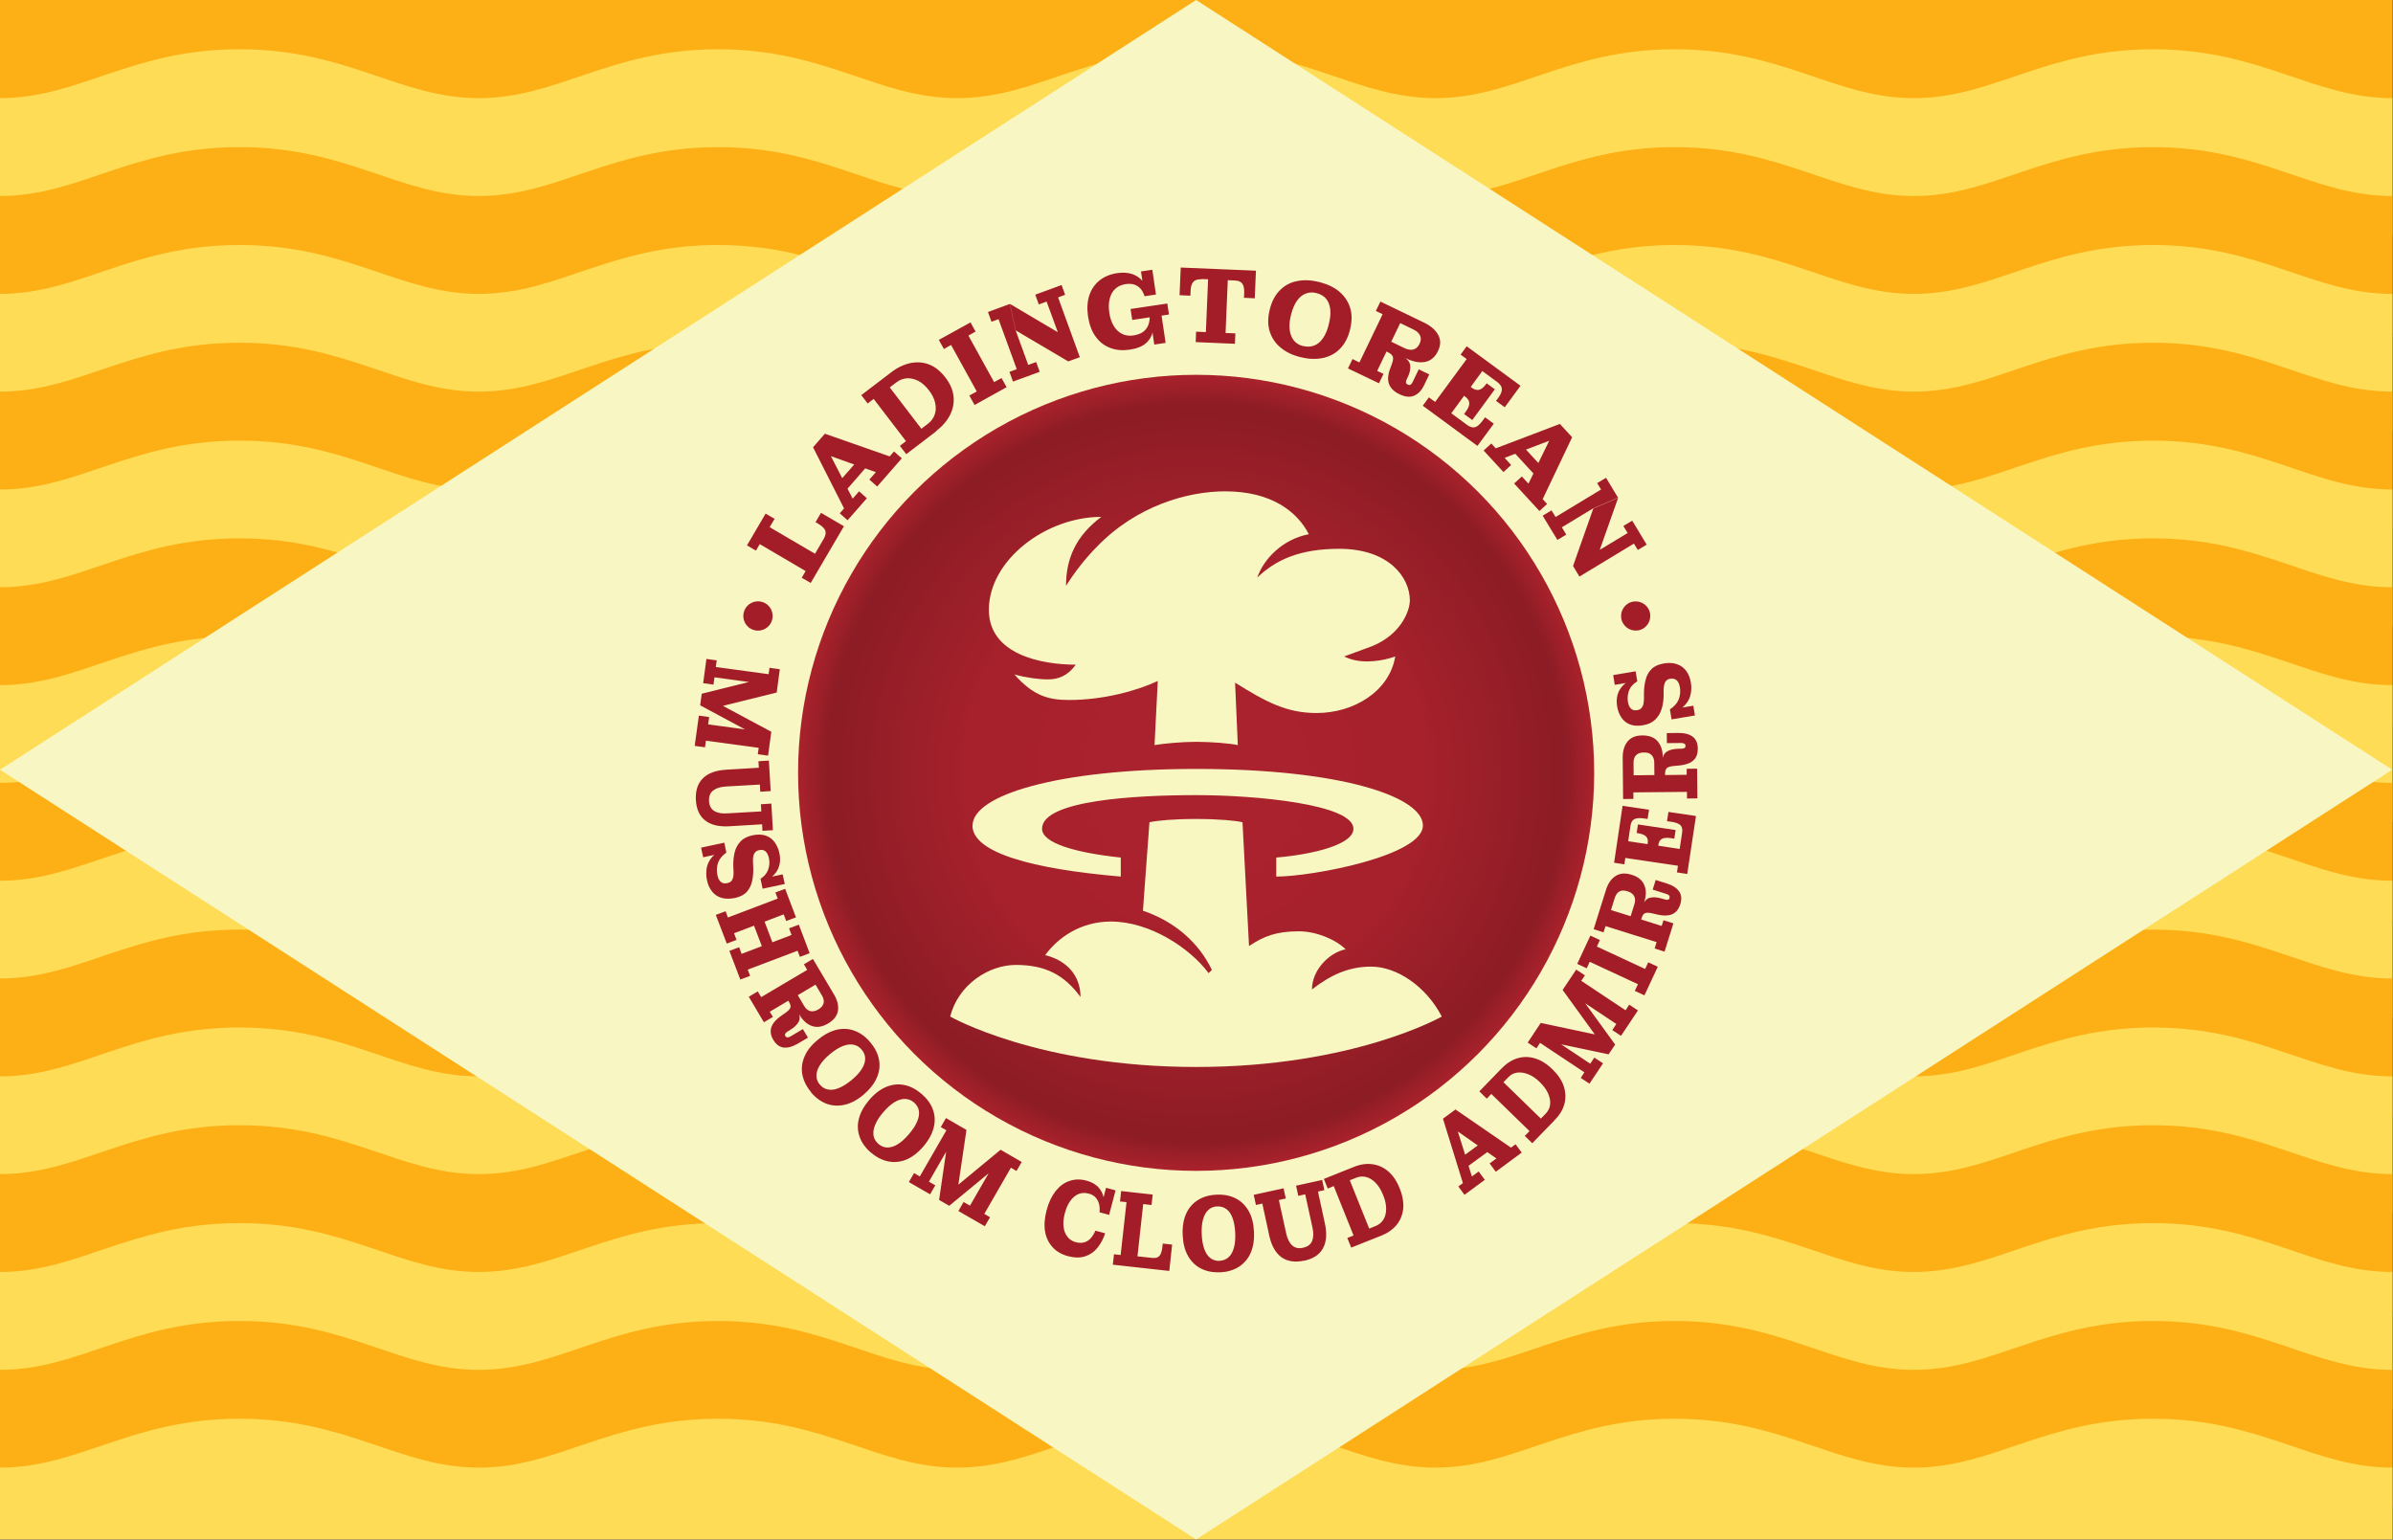
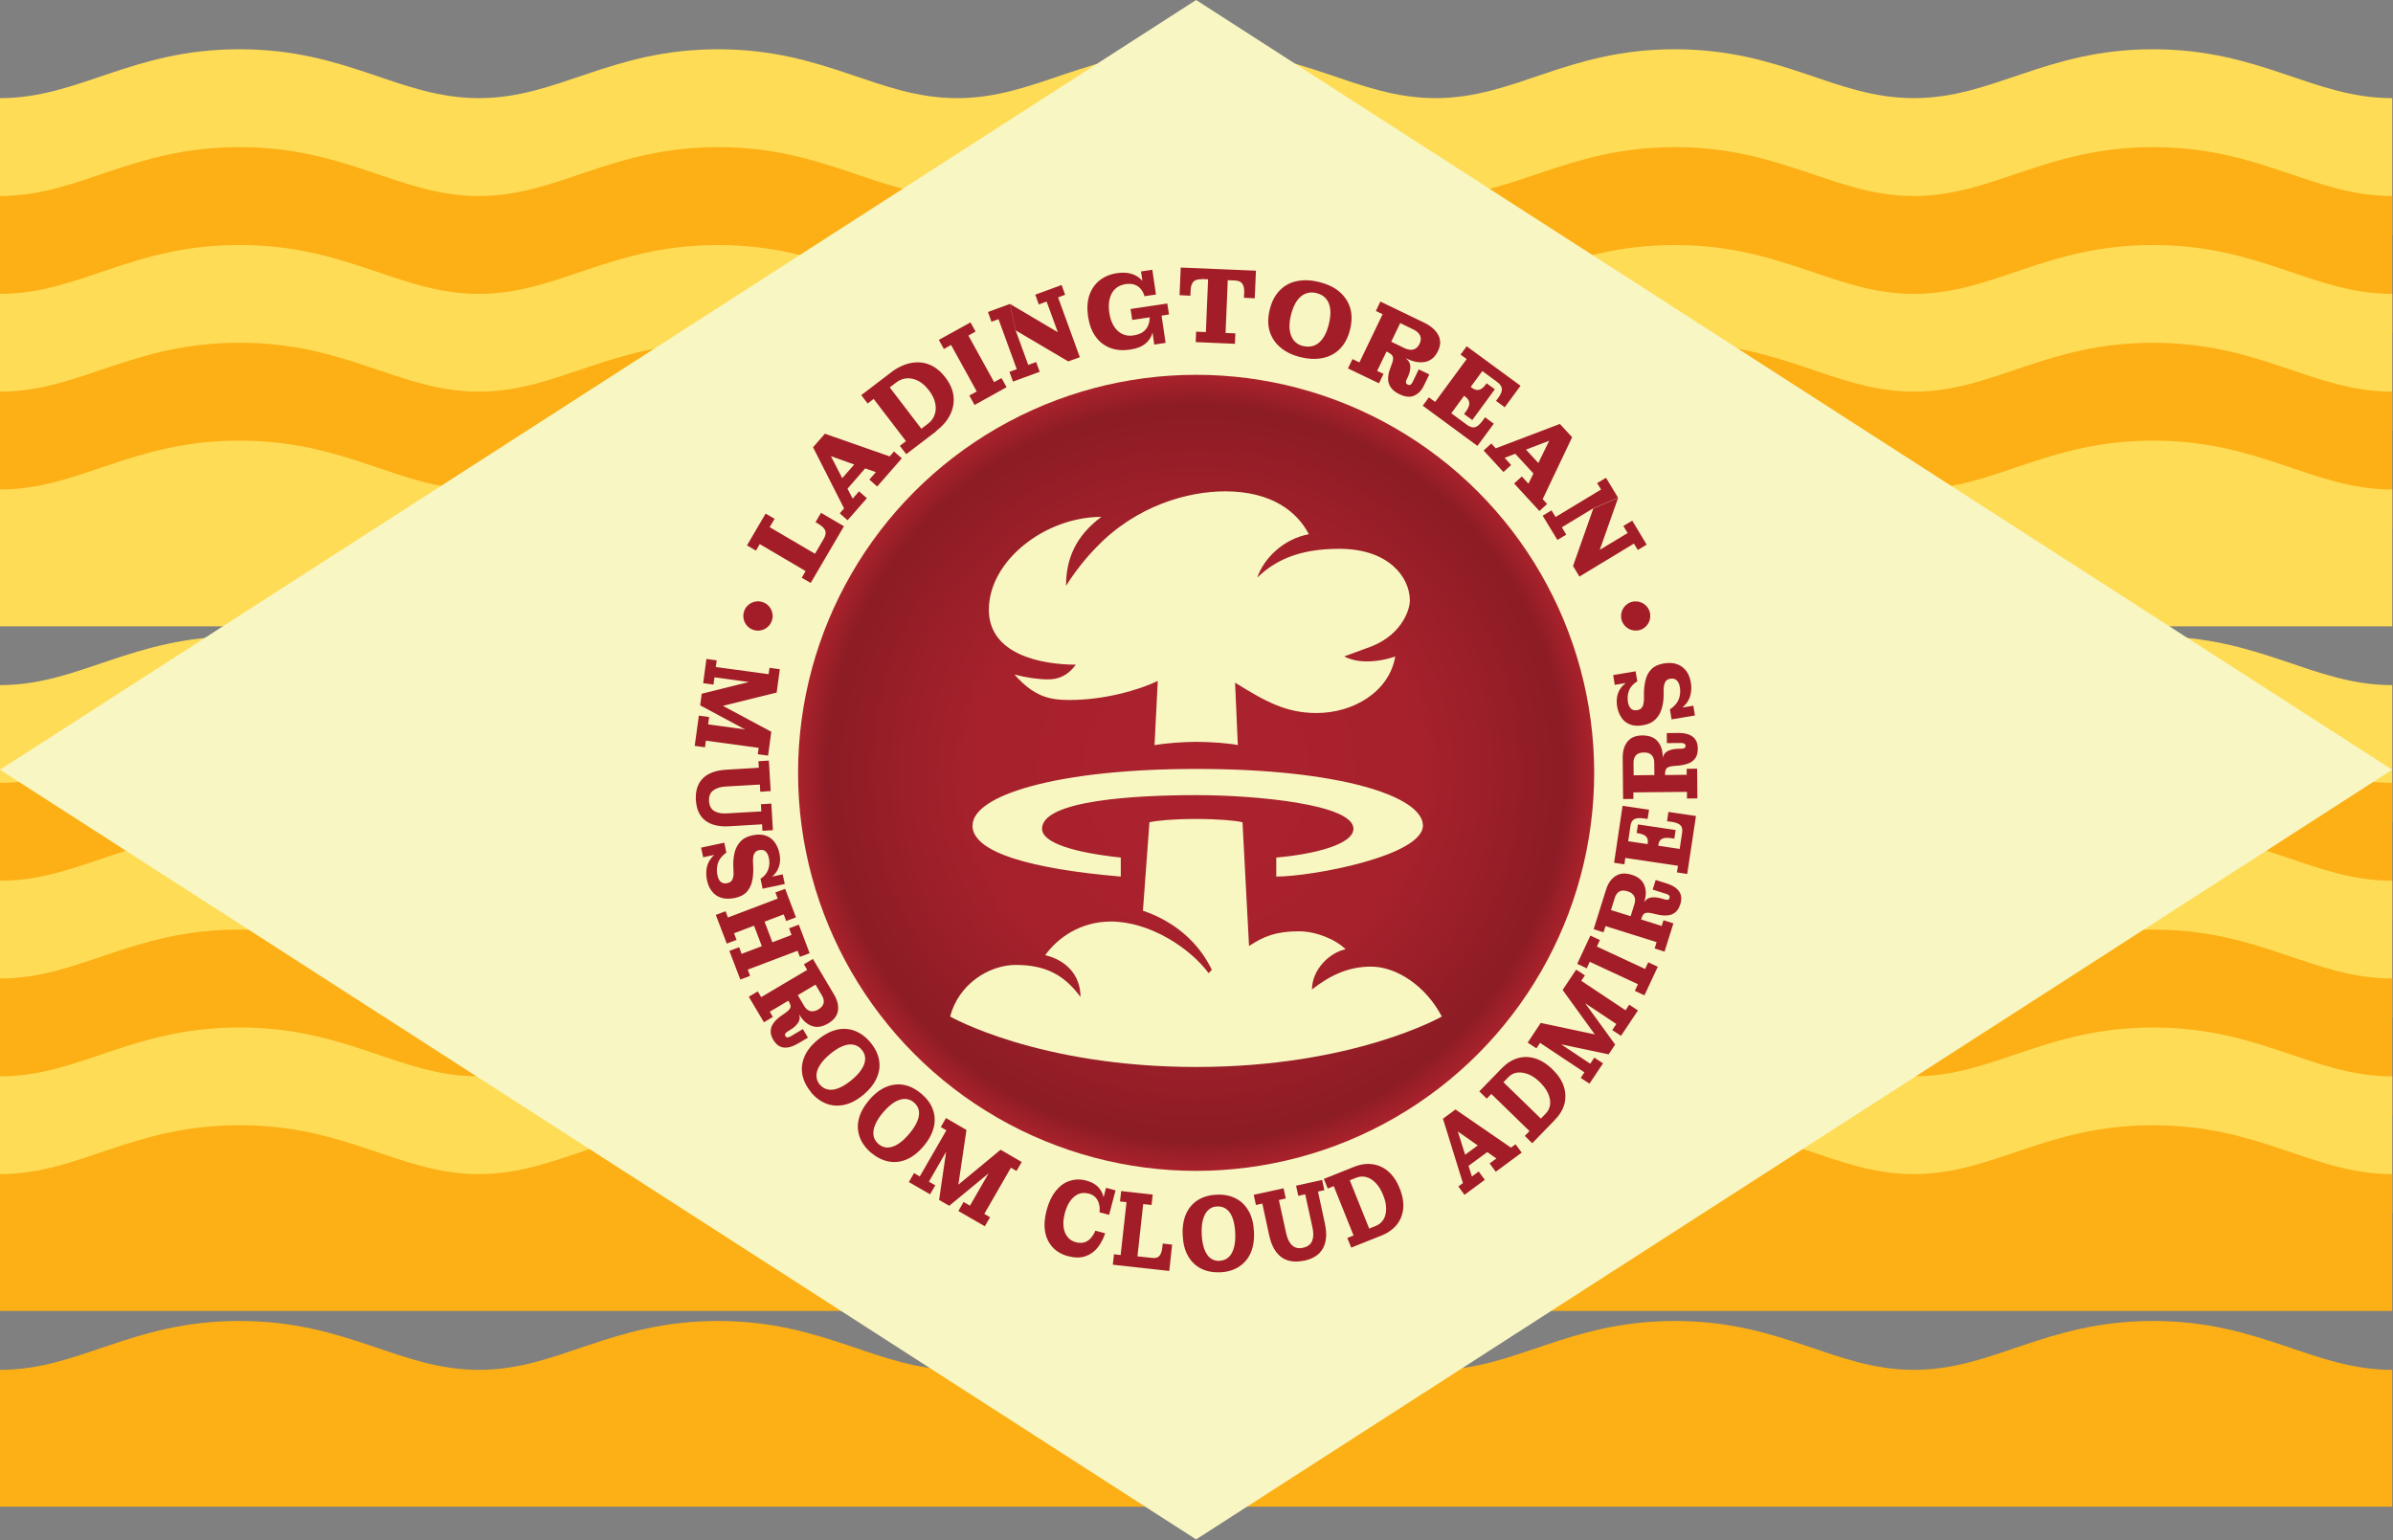
<svg xmlns="http://www.w3.org/2000/svg" clip-rule="evenodd" fill-rule="evenodd" height="1182" stroke-linejoin="round" stroke-miterlimit="2" width="1836">
  <rect width="100%" height="100%" fill="#808080" stroke="none" />
  <radialGradient id="a" cx="0" cy="0" gradientTransform="matrix(-306.734 0 0 -306.734 917.717 593.134)" gradientUnits="userSpaceOnUse" r="1">
    <stop offset="0" stop-color="#ab222d" />
    <stop offset=".57" stop-color="#a6212c" />
    <stop offset=".92" stop-color="#8c1c25" />
    <stop offset="1" stop-color="#ab222c" />
  </radialGradient>
-   <path d="m0 0h1835.43v1181.1h-1835.43z" fill="#fcb016" />
  <path d="m183.5 37.8c-83 0-122.4 37.5-183.5 37.5v105h1835.4v-105c-61.2 0-100.5-37.5-183.5-37.5s-122.4 37.5-183.5 37.5c-61.2 0-100.5-37.5-183.5-37.5s-122.4 37.5-183.5 37.5c-61.2 0-100.5-37.5-183.5-37.5s-122.4 37.5-183.5 37.5c-61.2 0-100.5-37.5-183.5-37.5s-122.4 37.5-183.5 37.5c-61.2 0-100.5-37.5-183.5-37.5z" fill="#fedc56" />
  <path d="m183.5 112.9c-83 0-122.4 37.5-183.5 37.5v105h1835.4v-105c-61.2 0-100.5-37.5-183.5-37.5s-122.4 37.5-183.5 37.5c-61.2 0-100.5-37.5-183.5-37.5s-122.4 37.5-183.5 37.5c-61.2 0-100.5-37.5-183.5-37.5s-122.4 37.5-183.5 37.5c-61.2 0-100.5-37.5-183.5-37.5s-122.4 37.5-183.5 37.5c-61.2 0-100.5-37.5-183.5-37.5z" fill="#fcb016" />
  <path d="m183.5 188c-83 0-122.4 37.5-183.5 37.5v105h1835.4v-105c-61.2 0-100.5-37.5-183.5-37.5s-122.4 37.5-183.5 37.5c-61.2 0-100.5-37.5-183.5-37.5s-122.4 37.5-183.5 37.5c-61.2 0-100.5-37.5-183.5-37.5s-122.4 37.5-183.5 37.5c-61.2 0-100.5-37.5-183.5-37.5s-122.4 37.5-183.5 37.5c-61.2 0-100.5-37.5-183.5-37.5z" fill="#fedc56" />
  <path d="m183.5 263c-83 0-122.4 37.5-183.5 37.5v105h1835.4v-105c-61.2 0-100.5-37.5-183.5-37.5s-122.4 37.5-183.5 37.5c-61.2 0-100.5-37.5-183.5-37.5s-122.4 37.5-183.5 37.5c-61.2 0-100.5-37.5-183.5-37.5s-122.4 37.5-183.5 37.5c-61.2 0-100.5-37.5-183.5-37.5s-122.4 37.5-183.5 37.5c-61.2 0-100.5-37.5-183.5-37.5z" fill="#fcb016" />
  <path d="m183.5 338.1c-83 0-122.4 37.5-183.5 37.5v105h1835.4v-105c-61.2 0-100.5-37.5-183.5-37.5s-122.4 37.5-183.5 37.5c-61.2 0-100.5-37.5-183.5-37.5s-122.4 37.5-183.5 37.5c-61.2 0-100.5-37.5-183.5-37.5s-122.4 37.5-183.5 37.5c-61.2 0-100.5-37.5-183.5-37.5s-122.4 37.5-183.5 37.5c-61.2 0-100.5-37.5-183.5-37.5z" fill="#fedc56" />
-   <path d="m183.5 413.1c-83 0-122.4 37.5-183.5 37.5v105h1835.4v-105c-61.2 0-100.5-37.5-183.5-37.5s-122.4 37.5-183.5 37.5c-61.2 0-100.5-37.5-183.5-37.5s-122.4 37.5-183.5 37.5c-61.2 0-100.5-37.5-183.5-37.5s-122.4 37.5-183.5 37.5c-61.2 0-100.5-37.5-183.5-37.5s-122.4 37.5-183.5 37.5c-61.2 0-100.5-37.5-183.5-37.5z" fill="#fcb016" />
  <path d="m183.5 488.2c-83 0-122.4 37.5-183.5 37.5v105h1835.4v-105c-61.2 0-100.5-37.5-183.5-37.5s-122.4 37.5-183.5 37.5c-61.2 0-100.5-37.5-183.5-37.5s-122.4 37.5-183.5 37.5c-61.2 0-100.5-37.5-183.5-37.5s-122.4 37.5-183.5 37.5c-61.2 0-100.5-37.5-183.5-37.5s-122.4 37.5-183.5 37.5c-61.2 0-100.5-37.5-183.5-37.5z" fill="#fedc56" />
  <path d="m183.5 563.2c-83 0-122.4 37.5-183.5 37.5v105h1835.4v-105c-61.2 0-100.5-37.5-183.5-37.5s-122.4 37.5-183.5 37.5c-61.2 0-100.5-37.5-183.5-37.5s-122.4 37.5-183.5 37.5c-61.2 0-100.5-37.5-183.5-37.5s-122.4 37.5-183.5 37.5c-61.2 0-100.5-37.5-183.5-37.5s-122.4 37.5-183.5 37.5c-61.2 0-100.5-37.5-183.5-37.5z" fill="#fcb016" />
  <path d="m183.5 638.3c-83 0-122.4 37.5-183.5 37.5v105h1835.4v-105c-61.2 0-100.5-37.5-183.5-37.5s-122.4 37.5-183.5 37.5c-61.2 0-100.5-37.5-183.5-37.5s-122.4 37.5-183.5 37.5c-61.2 0-100.5-37.5-183.5-37.5s-122.4 37.5-183.5 37.5c-61.2 0-100.5-37.5-183.5-37.5s-122.4 37.5-183.5 37.5c-61.2 0-100.5-37.5-183.5-37.5z" fill="#fedc56" />
  <path d="m183.5 713.3c-83 0-122.4 37.5-183.5 37.5v105h1835.4v-105c-61.2 0-100.5-37.5-183.5-37.5s-122.4 37.5-183.5 37.5c-61.2 0-100.5-37.5-183.5-37.5s-122.4 37.5-183.5 37.5c-61.2 0-100.5-37.5-183.5-37.5s-122.4 37.5-183.5 37.5c-61.2 0-100.5-37.5-183.5-37.5s-122.4 37.5-183.5 37.5c-61.2 0-100.5-37.5-183.5-37.5z" fill="#fcb016" />
  <path d="m183.5 788.4c-83 0-122.4 37.5-183.5 37.5v105h1835.4v-105c-61.2 0-100.5-37.5-183.5-37.5s-122.4 37.5-183.5 37.5c-61.2 0-100.5-37.5-183.5-37.5s-122.4 37.5-183.5 37.5c-61.2 0-100.5-37.5-183.5-37.5s-122.4 37.5-183.5 37.5c-61.2 0-100.5-37.5-183.5-37.5s-122.4 37.5-183.5 37.5c-61.2 0-100.5-37.5-183.5-37.5z" fill="#fedc56" />
  <path d="m183.5 863.4c-83 0-122.4 37.5-183.5 37.5v105h1835.4v-105c-61.2 0-100.5-37.5-183.5-37.5s-122.4 37.5-183.5 37.5c-61.2 0-100.5-37.5-183.5-37.5s-122.4 37.5-183.5 37.5c-61.2 0-100.5-37.5-183.5-37.5s-122.4 37.5-183.5 37.5c-61.2 0-100.5-37.5-183.5-37.5s-122.4 37.5-183.5 37.5c-61.2 0-100.5-37.5-183.5-37.5z" fill="#fcb016" />
-   <path d="m183.5 938.5c-83 0-122.4 37.5-183.5 37.5v105h1835.4v-105c-61.2 0-100.5-37.5-183.5-37.5s-122.4 37.5-183.5 37.5c-61.2 0-100.5-37.5-183.5-37.5s-122.4 37.5-183.5 37.5c-61.2 0-100.5-37.5-183.5-37.5s-122.4 37.5-183.5 37.5c-61.2 0-100.5-37.5-183.5-37.5s-122.4 37.5-183.5 37.5c-61.2 0-100.5-37.5-183.5-37.5z" fill="#fedc56" />
  <path d="m183.5 1013.6c-83 0-122.4 37.5-183.5 37.5v105h1835.4v-105c-61.2 0-100.5-37.5-183.5-37.5s-122.4 37.5-183.5 37.5c-61.2 0-100.5-37.5-183.5-37.5s-122.4 37.5-183.5 37.5c-61.2 0-100.5-37.5-183.5-37.5s-122.4 37.5-183.5 37.5c-61.2 0-100.5-37.5-183.5-37.5s-122.4 37.5-183.5 37.5c-61.2 0-100.5-37.5-183.5-37.5z" fill="#fcb016" />
-   <path d="m183.5 1088.6c-83 0-122.4 37.5-183.5 37.5v55h1835.4v-55c-61.2 0-100.5-37.5-183.5-37.5s-122.4 37.5-183.5 37.5c-61.2 0-100.5-37.5-183.5-37.5s-122.4 37.5-183.5 37.5c-61.2 0-100.5-37.5-183.5-37.5s-122.4 37.5-183.5 37.5c-61.2 0-100.5-37.5-183.5-37.5s-122.4 37.5-183.5 37.5c-61.2 0-100.5-37.5-183.5-37.5z" fill="#fedc56" />
  <path d="m0 590.6 917.7-590.6 917.7 590.6-917.7 590.6z" fill="#f8f6c2" />
  <circle cx="917.717" cy="593.001" fill="url(#a)" r="305.407" />
  <path d="m779.2 253.4 9.7 26.6 6.1-2.2 2.7 7.5-20.5 7.5-2.7-7.5 5.6-2-14-38.4-5.4 2-2.7-7.5 16.9-6.2zm-4.3-20.2 36.7 21.7-8.6-23.5-6 2.2-2.7-7.5 20.2-7.4 2.7 7.5-5.4 2 16.7 45.9-8.9 3.2-40.5-23.9-4.3-20.2zm447.7 156.7-24.3 14.7 3.4 5.6-6.8 4.1-11.3-18.6 6.8-4.1 3.1 5.1 34.9-21.1-3-4.9 6.8-4.1 9.3 15.4-19 8.2zm19-8.2-14.2 40.2 21.4-12.9-3.3-5.4 6.8-4.1 11.1 18.4-6.8 4.1-3-4.9-41.8 25.3-4.9-8.1 15.6-44.3 19-8.2zm-649.8 179.5-2.5 18.6-7.9-1.1.7-4.9-40.5-5.5-.7 5.1-7.9-1.1 3.2-23.2 7.9 1.1-.8 5.6 28.4 3.9-34.5-18.5 1.2-8.9 36.2-9-26.4-3.6-.8 5.6-7.9-1.1 2.5-18.6 7.9 1.1-.7 5.1 40.5 5.5.7-4.9 7.9 1.1-2.4 17.9-41.2 10.2 37.1 19.9zm-44 94.8-8.3 1.8-1.6-7.4 17.8-3.8 1.6 7.6c-2.1 1.5-3.7 3.1-4.9 4.9s-1.9 3.8-2.2 6c-.3 2.1-.2 4.4.3 6.7.5 2.2 1.3 3.9 2.6 4.9 1.2 1.1 2.9 1.4 5 .9 1.4-.3 2.5-.9 3.2-1.8s1.1-1.9 1.3-3.1.3-2.5.2-3.9l-.2-4.4c-.1-3.8.3-7.3 1.1-10.6.9-3.3 2.4-6 4.6-8.3s5.3-3.8 9.2-4.6 7.3-.7 10.1.3 5.1 2.7 6.8 5.1 2.9 5.1 3.6 8.4c.7 3.2.7 6.2 0 9-.7 2.9-2.1 5.5-4.4 7.8-.4.4-.8.8-1.2 1.1l8.1-1.7 1.6 7.4-17 3.6-1.6-7.6c3-1.9 4.9-4.3 5.9-7.1 1-2.9 1.2-5.9.5-9-.5-2.1-1.3-3.8-2.5-4.9s-2.8-1.4-4.9-1c-1.4.3-2.4.8-3.1 1.7-.7.8-1.2 1.8-1.4 3-.2 1.1-.3 2.3-.3 3.6l.2 4.4c.2 4-.1 7.6-.8 10.9s-2.1 6.1-4.1 8.4c-2.1 2.3-5.1 3.8-9.1 4.7-4 .8-7.4.8-10.4-.1-2.9-.9-5.4-2.5-7.2-4.9-1.9-2.3-3.2-5.2-3.9-8.7-.7-3.4-.7-6.6-.1-9.8.7-3.1 2.2-5.9 4.5-8.4.4-.4.8-.8 1.2-1.1zm30.9 54.2-15.5 5.9 1.9 5.1-7.5 2.8-8.4-22 7.5-2.8 1.8 4.8 38.2-14.5-1.8-4.7 7.5-2.8 8.3 21.9-7.5 2.8-1.9-5.1-14.7 5.6 6 15.8 14.7-5.6-1.9-5.1 7.5-2.8 8.3 21.9-7.5 2.8-1.8-4.7-38.2 14.5 1.8 4.8-7.5 2.8-8.4-22 7.5-2.8 1.9 5.1 15.5-5.9-6-15.8zm26.2 57.6-14.3 8.5 2.4 4-6.9 4.1-11.6-19.6 6.9-4.1 2.6 4.4 35.3-20.9-2.5-4.3 6.9-4.1 16.2 27.3c2.6 4.4 3.6 8.5 3 12.4s-3.1 7.2-7.5 9.8-8.5 3.3-12.3 2-6.9-4-9.5-8.3l-.5-.8c.7 2 .6 3.9-.2 5.6-1.2 2.4-3.5 4.6-7 6.7l-1.5.9c-.9.5-1.5 1.1-1.9 1.7-.3.6-.3 1.2.1 1.9s.9 1 1.6 1 1.5-.3 2.4-.8l9.4-5.6 3.9 6.6-8 4.7c-3.8 2.2-7.3 3.2-10.5 2.9s-5.9-2.3-8.1-5.9c-1.5-2.5-2.1-4.8-2-7s.9-4.2 2.3-6.1 3.4-3.7 5.8-5.4l2.9-2c2.3-1.6 3.7-3 4.1-4.2s0-2.7-1-4.4l-.6-.9zm20.8-12.3-13.6 8.1 4.9 8.3c1.2 2.1 2.8 3.4 4.6 3.9s3.9.1 6.2-1.2c2.3-1.4 3.7-3 4.1-4.9.4-1.8 0-3.8-1.3-5.9zm100.3 128.1-13.3 23.1 4.9 2.8-4 6.9-16.3-9.4 4-6.9 4.4 2.6 20.4-35.4-4.3-2.5 4-6.9 15.7 9.1-6.2 42 32.4-26.8 16.2 9.4-4 6.9-4.3-2.5-20.4 35.4 4.4 2.6-4 6.9-20.3-11.7 4-6.9 4.9 2.8 14.3-24.8-30.2 24.9-7.8-4.5 5.4-36.9zm125.1 48.6-7.5-2c.2-1.8.2-3.6-.2-5.6s-1.2-3.8-2.5-5.4-3.2-2.8-5.8-3.4c-2.8-.7-5.3-.6-7.7.4s-4.4 2.8-6.2 5.2c-1.8 2.5-3.2 5.6-4.2 9.4s-1.4 7.3-1 10.4c.3 3.1 1.3 5.7 3 7.8 1.6 2.1 3.8 3.5 6.6 4.2 2.4.6 4.6.6 6.5 0s3.6-1.7 4.9-3.3c1.4-1.6 2.5-3.4 3.4-5.6l7.5 2c-1.3 4.1-3.2 7.7-5.7 10.9s-5.6 5.4-9.4 6.7c-3.7 1.3-8.1 1.3-13.2 0-5-1.3-9-3.6-12-6.9s-5-7.3-5.8-12.1-.4-10.3 1.2-16.3c1.6-6.1 4-11 7-14.8 3.1-3.8 6.6-6.4 10.7-7.7 4.1-1.4 8.4-1.4 12.9-.2 4 1.1 7.1 2.8 9.3 5.3 1.9 2.1 3.2 4.6 3.8 7.5l1.9-7.3 7.3 2-5 18.9zm46 43-43.3-4.8.9-8 5.1.6 4.5-40.6-5-.5.9-8 24.2 2.7-.9 8-6.4-.7-4.4 40.1 11.3 1.2c2.5.3 4.3-.2 5.5-1.5s1.9-3.5 2.3-6.7l.3-2.8 7.2.8-2.2 20.3zm162.7-27.1-23.1 9.2-3-7.4 4.8-1.9-15.2-37.9-4.6 1.9-3-7.4 23-9.2c4.9-2 9.7-2.7 14.2-2.1s8.6 2.4 12.2 5.5 6.6 7.5 8.8 13.1c2.3 5.6 3.1 10.8 2.7 15.5-.5 4.7-2.2 8.9-5 12.4-2.9 3.5-6.8 6.3-11.7 8.3zm-24.2-42.5 14.9 37.1 5-2c2.5-1 4.5-2.7 5.9-4.9 1.4-2.3 2.1-5 2.1-8.3 0-3.2-.7-6.7-2.3-10.5-1.5-3.8-3.4-6.9-5.6-9.2s-4.6-3.9-7.2-4.6-5.1-.6-7.7.4l-5 2zm157.3-46.2-17.3 17.8-5.7-5.6 3.6-3.7-29.3-28.5-3.5 3.6-5.7-5.6 17.2-17.7c3.7-3.8 7.8-6.4 12.1-7.7 4.4-1.3 8.8-1.3 13.4.1s9 4.1 13.4 8.4c4.3 4.2 7.3 8.6 8.7 13.1 1.5 4.5 1.6 9 .5 13.4-1.2 4.4-3.6 8.5-7.4 12.3zm-39.4-29 28.7 27.9 3.8-3.9c1.9-2 3-4.3 3.3-6.9s-.2-5.4-1.5-8.4-3.4-5.8-6.3-8.7-5.9-4.9-8.9-6.1-5.8-1.6-8.5-1.3c-2.7.4-4.9 1.5-6.8 3.5zm44.4-29 22.2 14.8 3.1-4.7 6.7 4.4-10.4 15.6-6.7-4.4 2.8-4.3-34-22.6-2.8 4.2-6.7-4.4 10-15.1 41.5 8.8-24.7-34.1 10.4-15.6 6.7 4.4-2.8 4.2 34 22.6 2.8-4.3 6.7 4.4-13 19.5-6.7-4.4 3.1-4.7-23.9-15.9 23 31.7-5 7.5-36.5-7.7zm61.2-95.9 15.8 5 1.4-4.4 7.6 2.4-6.8 21.7-7.6-2.4 1.5-4.9-39.2-12.3-1.5 4.8-7.6-2.4 9.5-30.3c1.5-4.8 3.9-8.3 7.3-10.5 3.3-2.2 7.4-2.5 12.3-1s8.1 4.1 9.7 7.8 1.6 7.8.2 12.6l-.3.9c1.1-1.9 2.5-3.1 4.3-3.6 2.6-.7 5.8-.5 9.7.7l1.7.5c1 .3 1.8.4 2.5.3s1.1-.6 1.3-1.4c.2-.7.1-1.4-.3-1.9-.5-.5-1.2-.9-2.2-1.2l-10.4-3.3 2.3-7.4 8.8 2.8c4.2 1.3 7.2 3.3 9.1 5.9s2.2 5.9 1 9.9c-.9 2.7-2.1 4.8-3.8 6.2s-3.7 2.2-6.1 2.4-5 0-7.9-.7l-3.4-.8c-2.8-.7-4.7-.7-5.9-.2s-2 1.8-2.6 3.7l-.3 1zm-23.1-7.2 15.1 4.7 2.9-9.3c.7-2.3.7-4.3-.2-6-.8-1.7-2.5-3-5.1-3.8s-4.7-.8-6.3.2c-1.6.9-2.8 2.6-3.5 4.9zm65.2-72.1-6.7 44.4-7.9-1.2.8-5.1-40.4-6-.7 4.9-7.9-1.2 6.5-43.7 20.3 3-1.1 7.1-2.8-.4c-3.2-.5-5.7-.3-7.3.5s-2.6 2.4-3 4.9l-1.8 12.1 14.9 2.2.1-.9c.3-2.1-.1-3.8-1.3-5s-3.3-2-6.3-2.5l-.9-.1 1-6.6 28.9 4.3-1 6.6-2.6-.4c-3-.4-5.3-.3-6.8.5s-2.5 2.2-2.8 4.4l-.1.9 16.4 2.5 1.9-12.6c.4-2.5-.1-4.3-1.3-5.6-1.2-1.2-3.5-2.1-6.7-2.6l-3.6-.5 1.1-7.1 21 3.1zm-55.9-13.2-.3-31.8c0-5.1 1.2-9.1 3.7-12.2s6.3-4.7 11.4-4.7 9 1.4 11.6 4.4 4 7 4 11.9v1c.4-2.1 1.4-3.7 3-4.8 2.2-1.5 5.4-2.2 9.4-2.3h1.7c1.1 0 1.9-.2 2.5-.5s.9-.9.9-1.7-.3-1.3-.9-1.7c-.6-.3-1.4-.5-2.5-.5l-10.9.1-.1-7.7 9.3-.1c4.4 0 7.9.9 10.5 2.8s4 5 4 9.2c0 2.9-.5 5.2-1.7 7.1-1.2 1.8-2.9 3.2-5 4.1-2.2.9-4.8 1.5-7.8 1.8l-3.5.3c-2.8.2-4.7.8-5.7 1.6-.9.9-1.4 2.3-1.4 4.3v1.1l16.6-.2v-4.6l8-.1.2 22.8-8 .1v-5.1l-41.1.4v5l-8 .1zm24-18.2-.1-9.7c0-2.4-.7-4.3-2-5.7s-3.3-2.1-6-2c-2.7 0-4.7.7-6 2.1s-1.9 3.3-1.9 5.7l.1 9.7 15.8-.2zm-22.2-70.7-8.2 1.4-1.2-7.5 17.2-2.9 1.3 7.7c-3 1.8-5.1 4-6.3 6.9-1.1 2.8-1.4 5.8-.9 9 .4 2.2 1.1 3.8 2.3 5 1.1 1.1 2.8 1.6 4.8 1.2 1.4-.2 2.4-.7 3.2-1.5.7-.8 1.3-1.8 1.5-2.9.3-1.1.4-2.3.5-3.6v-4.4c0-4 .4-7.6 1.3-10.9.8-3.3 2.3-6 4.5-8.2s5.3-3.6 9.3-4.3 7.5-.5 10.4.6c2.9 1 5.2 2.8 7 5.2s2.9 5.4 3.5 8.9c.6 3.4.4 6.7-.4 9.8s-2.4 5.8-4.9 8.2c-.4.4-.8.7-1.2 1.1l8.4-1.4 1.2 7.5-17.9 3-1.3-7.7c2.1-1.4 3.8-2.9 5.1-4.7s2.1-3.7 2.5-5.9c.4-2.1.4-4.4 0-6.7-.4-2.2-1.2-3.9-2.4-5s-2.8-1.5-4.9-1.2c-1.4.2-2.5.8-3.2 1.6s-1.2 1.9-1.5 3.1c-.2 1.2-.4 2.5-.4 3.8v4.4c0 3.8-.6 7.3-1.6 10.5s-2.7 5.9-5 8.1-5.4 3.6-9.4 4.2c-3.9.7-7.3.4-10-.7-2.8-1.1-4.9-2.9-6.5-5.4-1.6-2.4-2.7-5.3-3.2-8.5s-.4-6.2.4-9 2.4-5.4 4.8-7.6c.4-.4.8-.7 1.3-1.1zm-120.4 370.4 2.6 8.2 5.2-3.8 4.7 6.4-15.6 11.5-4.7-6.4 3.5-2.6-15.3-49.4 9.6-7.1 42.6 29.3 3.5-2.6 4.7 6.4-19.9 14.7-4.7-6.4 5.2-3.8-7-4.9-14.3 10.5zm7.1-15.6-15.3-10.7 5.6 17.8zm-599.9-264.9c-.4-7.1 1.3-12.7 5.3-16.7 3.9-4 9.9-6.2 18-6.7l25-1.5-.3-5 8-.5 1.4 23.4-8 .5-.3-5.5-26.1 1.5c-4.2.2-7.5 1.3-9.8 3.1s-3.3 4.5-3.1 8.1 1.6 6.1 4 7.6c2.5 1.5 5.8 2.1 10 1.8l26.1-1.5-.3-5.5 8-.5 1.2 20.4-8 .5-.3-5-25 1.5c-8 .5-14.2-1-18.6-4.4s-6.8-8.7-7.2-15.8zm88.3 223.9c-3.5-4.2-5.7-8.7-6.6-13.3-.9-4.7-.3-9.3 1.6-13.8 1.9-4.6 5.3-8.9 10.2-12.9 4.9-4.1 9.7-6.6 14.6-7.8 4.9-1.1 9.5-.8 13.9.9s8.4 4.6 11.9 8.9c3.6 4.3 5.8 8.7 6.6 13.3.9 4.6.3 9.2-1.7 13.8s-5.4 8.9-10.2 13c-4.9 4.1-9.7 6.6-14.5 7.7s-9.5.8-13.9-.8c-4.4-1.7-8.4-4.6-12-8.9zm6.8-5.7c1.8 2.1 3.9 3.4 6.4 3.8 2.5.5 5.3.1 8.3-1.2 3-1.2 6.3-3.3 9.7-6.1 3.5-2.9 6.1-5.7 7.8-8.5 1.8-2.8 2.6-5.4 2.6-7.9s-.9-4.8-2.7-6.9c-1.7-2.1-3.8-3.3-6.3-3.8s-5.2-.1-8.3 1.1c-3 1.2-6.3 3.3-9.8 6.2-3.4 2.8-6 5.7-7.7 8.5-1.8 2.8-2.6 5.4-2.6 8 0 2.5.9 4.8 2.6 6.9zm39.3 52.3c-4.2-3.6-7.1-7.6-8.7-12-1.6-4.5-1.9-9.1-.7-13.9s3.8-9.6 7.9-14.5c4.1-4.8 8.5-8.2 13.1-10.1s9.2-2.4 13.8-1.5 9 3.2 13.2 6.7c4.2 3.6 7.2 7.6 8.8 12s1.9 9 .7 13.9c-1.2 4.8-3.8 9.7-7.9 14.5s-8.5 8.2-13 10.1c-4.6 1.9-9.2 2.4-13.8 1.5s-9.1-3.1-13.3-6.7zm5.7-6.7c2.1 1.8 4.4 2.7 6.9 2.7s5.2-.8 8-2.6c2.8-1.7 5.6-4.3 8.5-7.7s5-6.6 6.3-9.7c1.3-3 1.7-5.8 1.3-8.2-.4-2.5-1.7-4.6-3.8-6.4s-4.3-2.6-6.9-2.7c-2.5 0-5.2.8-8 2.5s-5.7 4.3-8.6 7.7-5 6.6-6.2 9.6c-1.3 3-1.7 5.8-1.3 8.3s1.7 4.6 3.7 6.4zm262.1 98.4c-5.5.3-10.4-.7-14.6-2.8s-7.6-5.4-10-9.7c-2.5-4.3-3.8-9.6-4.1-16-.3-6.3.6-11.8 2.6-16.3s5.1-8.1 9.1-10.6 8.8-3.9 14.3-4.1c5.6-.3 10.4.7 14.6 2.8s7.5 5.3 10 9.7c2.5 4.3 3.8 9.7 4.1 16s-.6 11.7-2.6 16.3c-2 4.5-5.1 8-9.1 10.6-4 2.5-8.8 3.9-14.3 4.2zm-.4-8.8c2.7-.1 5-1 6.9-2.7s3.2-4.1 4.1-7.3 1.2-7 1-11.4c-.2-4.5-.9-8.3-2-11.3-1.1-3.1-2.7-5.4-4.7-6.9s-4.4-2.2-7.1-2.1-5 1-6.8 2.7c-1.9 1.7-3.2 4.1-4.1 7.3-.9 3.1-1.2 7-1 11.5.2 4.4.9 8.2 2 11.3 1.2 3.1 2.7 5.4 4.7 6.9s4.4 2.2 7 2.1zm64.8-.1c-7 1.5-12.8.6-17.3-2.6-4.5-3.3-7.7-8.8-9.4-16.7l-5.3-24.5-4.9 1.1-1.7-7.8 22.9-5 1.7 7.8-5.3 1.2 5.6 25.6c.9 4.1 2.4 7.2 4.6 9.2s5 2.6 8.4 1.8c3.5-.8 5.8-2.5 6.9-5.2s1.2-6.1.3-10.2l-5.6-25.6-5.3 1.2-1.7-7.8 20-4.4 1.7 7.8-4.9 1.1 5.3 24.5c1.7 7.9 1.2 14.2-1.5 19.1s-7.5 8-14.5 9.5zm261.1-203.6-7.3-3.4 2.4-5.1-37-17.2-2.3 5-7.3-3.4 10.1-21.7 7.3 3.4-2.3 5 37 17.2 2.4-5.1 7.3 3.4-10.2 21.9zm-614.1-359.9-25.5 43.5-6.9-4 3-5.1-35.2-20.7-2.9 5-6.9-4 14.3-24.4 6.9 4-3.8 6.4 34.8 20.4 6.6-11.3c1.5-2.5 1.9-4.6 1.3-6.4-.6-1.7-2.3-3.4-5.1-5.1l-2.4-1.4 4.2-7.2zm70.7-72.8-22.9 17.5-4.9-6.4 4.7-3.6-24.8-32.4-4.6 3.5-4.9-6.4 22.8-17.4c4.9-3.8 9.9-6.1 14.9-7.2 5-1 9.8-.7 14.4 1.1s8.7 5.1 12.4 9.9 5.8 9.7 6.3 14.6-.4 9.6-2.7 14.2-5.9 8.7-10.8 12.5zm-35.6-33.8 24.3 31.8 5-3.8c2.5-1.9 4.3-4.3 5.2-7 1-2.8 1.1-5.8.4-9s-2.3-6.5-4.8-9.7c-2.5-3.3-5.2-5.7-8.1-7.2s-5.9-2.2-8.8-2-5.7 1.2-8.2 3.2l-5 3.8zm201.8-42.5c-.8 3.5-2.6 6.5-5.4 8.8-2.8 2.4-6.8 4-12.2 4.8s-10.4.4-14.9-1.3-8.3-4.5-11.2-8.6c-3-4-4.9-9.2-5.9-15.4-.9-6.3-.6-11.8 1-16.5s4.3-8.5 7.9-11.4c3.7-2.9 8.1-4.7 13.3-5.5 4.6-.7 8.6-.4 12 .8 3 1.1 5.5 2.8 7.5 5.1l-1.1-7.2 8.7-1.3 2.8 19-8.8 1.3c-.5-1.8-1.3-3.5-2.5-5.1s-2.7-2.8-4.7-3.6-4.4-1-7.3-.6c-3.2.5-5.9 1.7-7.9 3.6-2.1 1.9-3.5 4.5-4.3 7.6s-.9 6.7-.3 10.8c.6 4 1.7 7.3 3.4 10.1s3.8 4.8 6.4 6.1 5.5 1.7 8.7 1.2c3.1-.5 5.5-1.4 7.4-2.7 1.8-1.4 3.1-3 3.9-5 .8-1.9 1.2-4 1.2-6.2l-13.4 2-1.3-8.4 28.2-4.2 1.3 8.4-5.7.9 3.1 20.9-8.7 1.3-1.4-9.5zm37.4-40.4c-2.8-.1-4.9.5-6.2 1.9s-2 3.6-2.1 6.7l-.2 4-8.3-.4.9-21.2 57.7 2.4-.9 21.2-8.3-.4.2-4c.1-3.1-.4-5.4-1.5-6.9s-3.1-2.3-6-2.4l-5.1-.2-1.7 40.5 7.5.3-.3 8-30.1-1.3.3-8 7.5.3 1.7-40.5-5.1-.2zm142 55.4-7.2 14.9 4.9 2.3-3.5 7.2-23.8-11.4 3.5-7.2 5.3 2.6 17.8-37-5.2-2.5 3.5-7.2 33.2 16c5.3 2.5 9 5.7 11.1 9.5s2.1 8-.2 12.6c-2.2 4.6-5.5 7.3-9.7 8.2-4.3.8-9 0-14.2-2.5l-1-.5c2 1.5 3.2 3.2 3.6 5.1.5 2.8-.1 6-1.8 9.6l-.8 1.6c-.5 1-.6 1.8-.6 2.5.1.7.5 1.2 1.4 1.6.8.4 1.5.4 2.1.1.6-.4 1.1-1 1.6-2l4.7-9.8 8.1 3.9-4 8.3c-1.9 4-4.4 6.6-7.6 8s-6.9 1-11.3-1.1c-3-1.4-5.2-3.2-6.6-5.2s-2.1-4.2-2.1-6.6.5-5.1 1.6-7.9l1.2-3.3c1-2.6 1.3-4.6.8-5.9s-1.8-2.4-3.9-3.4l-1.1-.5zm10.5-21.8-6.9 14.3 10.1 4.9c2.5 1.2 4.8 1.6 6.8 1.1s3.6-1.9 4.8-4.3c1.2-2.5 1.3-4.6.4-6.5s-2.6-3.4-5.1-4.6zm59.2 94.2-41.9-30.8 4.7-6.4 4.8 3.5 24.2-32.9-4.7-3.4 4.7-6.4 41.3 30.3-12.1 16.5-6.7-4.9 1.7-2.3c1.9-2.6 2.9-4.9 2.8-6.8s-1.3-3.7-3.6-5.4l-11.4-8.4-8.9 12.2.8.6c2 1.5 3.9 2 5.6 1.6s3.5-1.8 5.3-4.3l.5-.7 6.3 4.6-17.3 23.6-6.3-4.6 1.5-2.1c1.8-2.4 2.6-4.6 2.5-6.4s-1.2-3.5-3.2-4.9l-.8-.6-9.8 13.4 11.9 8.8c2.3 1.7 4.4 2.4 6.2 1.9 1.8-.4 3.6-2 5.6-4.6l2.2-3 6.7 4.9-12.6 17.1zm-483.3 32.8 4 7.7 4.9-5.6 6 5.3-14.8 16.9-6-5.3 3.3-3.8-23.8-46.9 9.1-10.4 49.7 17.4 3.3-3.8 6 5.3-18.9 21.6-6-5.3 5-5.7-8.2-2.9-13.5 15.5zm5.1-18.5-17.8-6.4 8.7 16.9 9.2-10.5zm507.2-8.2-8.1 3.1 5 5.5-5.9 5.4-15.2-16.5 5.9-5.4 3.4 3.7 49.2-18.7 9.4 10.2-22.6 47.5 3.4 3.7-5.9 5.4-19.4-21.1 5.9-5.4 5.1 5.5 3.8-7.8-13.9-15.1zm17.8 7 8.3-17-17.8 6.8 9.5 10.3zm-432.7-44.7-3.9-7 5.7-3.1-19.7-35.7-5.5 3.1-3.9-7 24.3-13.4 3.9 7-5.5 3.1 19.7 35.7 5.7-3.1 3.9 7-24.5 13.6zm250.2-36.4c-6.2-1.6-11.3-4-15.4-7.5-4.1-3.4-6.8-7.6-8.3-12.5s-1.4-10.5.1-16.6 4.1-11.1 7.7-14.7c3.6-3.7 8-6.1 13.2-7.1 5.2-1.1 10.9-.8 17.1.7 6.2 1.6 11.4 4 15.4 7.4s6.8 7.6 8.3 12.5 1.4 10.5-.1 16.6-4.1 11-7.7 14.7-8 6-13.2 7.1-10.9.9-17.1-.7zm2.1-8.6c3.1.8 5.9.6 8.5-.4s4.8-2.9 6.7-5.7 3.4-6.3 4.4-10.6c1.1-4.4 1.5-8.2 1.1-11.5s-1.4-6-3.2-8.1-4.2-3.5-7.3-4.3c-3-.8-5.8-.6-8.4.4s-4.8 2.9-6.7 5.6-3.4 6.3-4.5 10.7c-1.1 4.3-1.4 8.1-1 11.5.4 3.3 1.5 6 3.2 8.2 1.8 2.1 4.2 3.6 7.2 4.3zm-429 203.6c1.9-5.9 8.3-9.1 14.2-7.1 5.9 1.9 9.1 8.3 7.1 14.2-1.9 5.9-8.3 9.1-14.2 7.1-5.9-1.9-9.1-8.3-7.1-14.2zm694.7 0c1.9 5.9-1.2 12.2-7.1 14.2-5.9 1.9-12.2-1.2-14.2-7.1-1.9-5.9 1.2-12.2 7.1-14.2 5.9-1.9 12.2 1.2 14.2 7.1z" fill="#a31d29" />
  <path d="m746.2 633.4c0-23.3 65.4-43.4 171.7-43.4 110.9 0 173.8 21.3 173.8 43.4 0 23.3-85 39.2-112.5 39.2v-14.6c28.8-2.5 59.2-10 59.2-22.1 0-18.8-75-25.8-120.5-25.8-45.9 0-118.4 3.8-118.4 25.8 0 10.8 24.6 18.3 60.4 22.1v14.6c-67.9-5.8-113.8-18.3-113.8-39.2zm139.6-61.7 2.5-49.2c-15 7.1-40.9 14.6-67.9 14.6-15 0-27.1-2.5-42.1-19.6 8.8 2.5 18.8 3.8 25.8 3.8 7.5 0 15-2.5 21.3-11.3-25.8 0-66.7-7.5-66.7-42.1 0-37.9 43.4-71.3 86.3-71.3-19.6 14.6-27.1 32.1-27.1 52.9 6.3-10 14.6-20.8 23.3-29.6 30.8-32.1 70.4-42.9 98.8-42.9 35.8 0 55.4 15.8 64.2 32.9-20 3.8-34.6 18.8-39.6 33.3 13.8-13.3 32.1-22.1 62.9-22.1 38.3 0 54.2 22.1 54.2 39.6 0 8.3-7.5 28.3-33.3 36.7l-17.1 6.3c5 2.5 10.8 3.8 17.1 3.8 7.5 0 15-1.3 22.1-3.8-4.6 27.1-32.1 43.4-60.4 43.4-23.3 0-39.2-8.8-62.5-23.3l2.1 47.9c-5.8-1.3-20.8-2.5-31.7-2.5-11.3 0-25 1.3-32.1 2.5zm67.5 59.2 5 95c11.3-7.5 20.8-11.3 38.3-11.3 13.3 0 28.3 6.3 35.8 13.8-12.5 2.5-25.8 15.8-25.8 30.8 14.6-11.3 28.3-17.5 45.4-17.5 19.6 0 42.1 15 54.2 38.3 0 0-67.5 38.7-188.4 38.7-121.3 0-188.8-38.7-188.8-38.7 6.3-24.6 29.6-39.6 50.4-39.6 22.5 0 37.1 7.5 49.6 24.6 0-17.1-11.3-28.3-27.1-32.1 9.6-13.3 27.1-25.8 50.4-25.8 29.6 0 60.4 20 75 39.6l2.5-2.5c-10-20.8-28.3-37.1-52.9-45.4l5-67.9c6.3-1.3 18.3-2.5 35.8-2.5 17.1 0 30.8 1.3 35.4 2.5z" fill="#f8f7c2" fill-rule="nonzero" />
</svg>